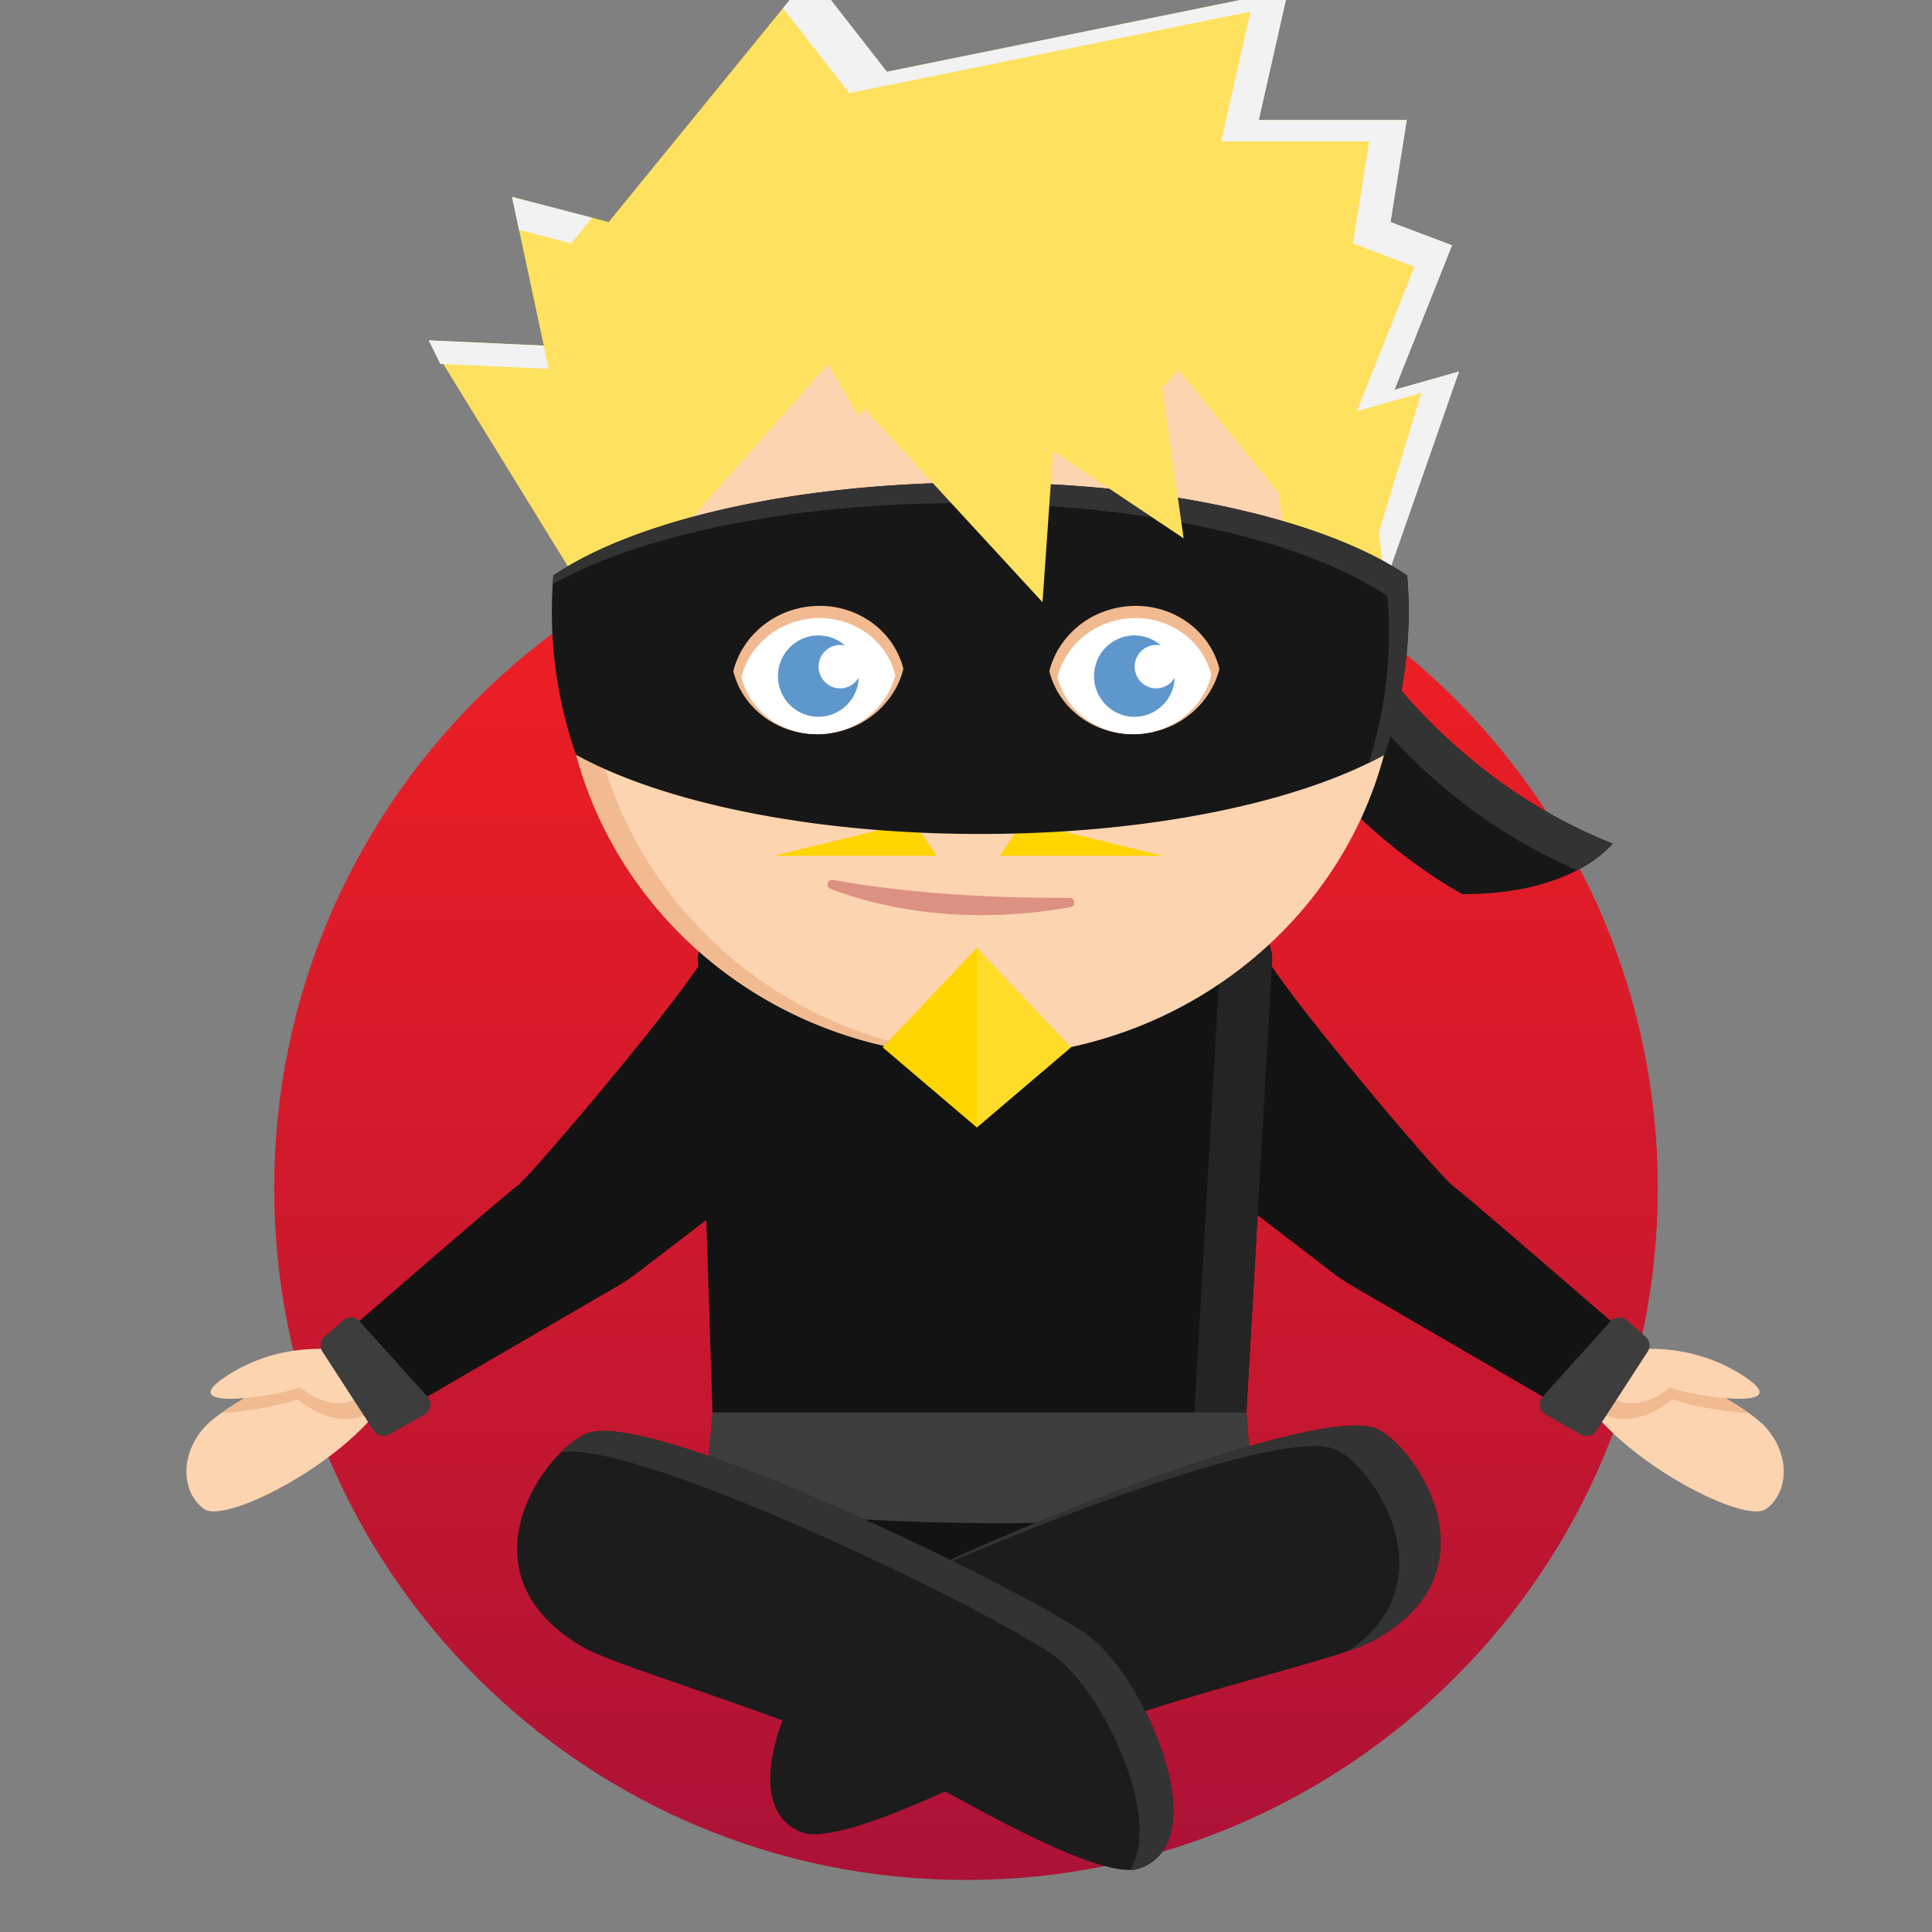
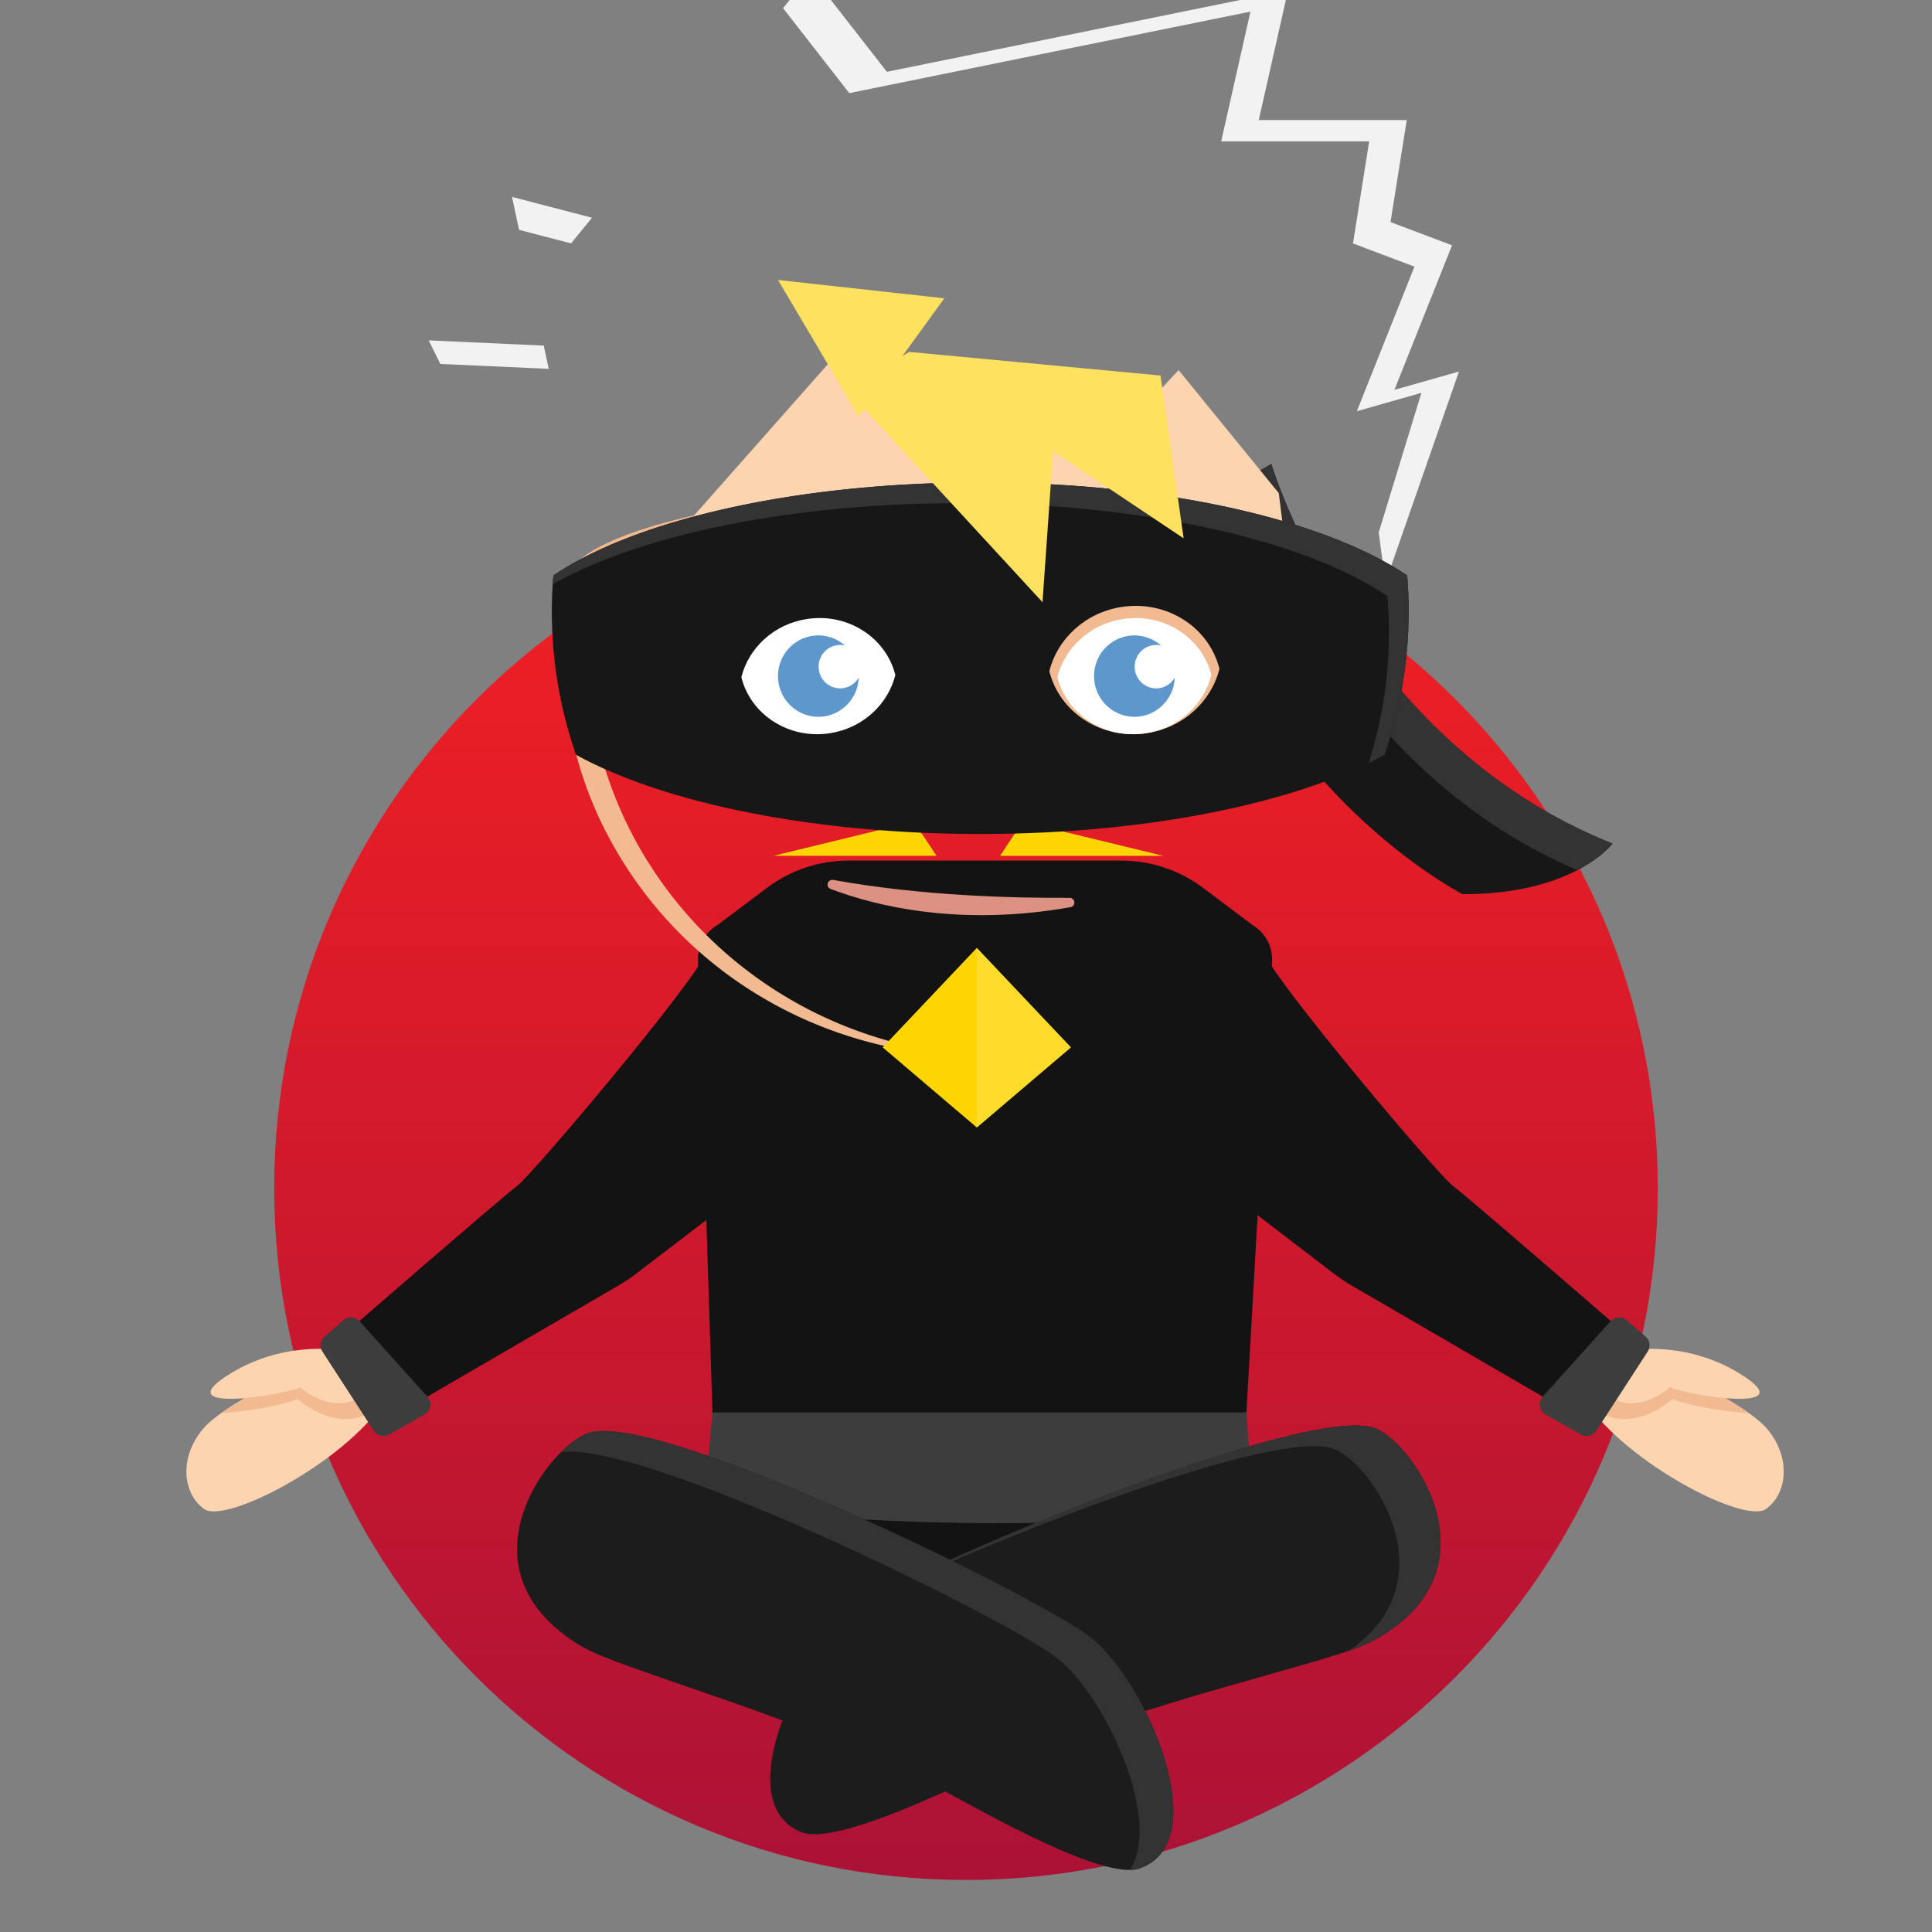
<svg xmlns="http://www.w3.org/2000/svg" viewBox="0 0 1200 1200" id="ninja">
  <rect x="0" y="0" width="1200" height="1200" fill="#808080" stroke="none" />
  <desc>eyJiZ0NvbG9yIjoiUmVkIiwiY29udGV4dCI6eyJiYWNrZ3JvdW5kRnJvbSI6IiIsImJhY2tncm91bmRUbyI6IiIsImJlYXJkQ29sb3IiOiIjZmZkNTAwIiwiZXllc0NvbG9yIjoiIzVlOTdjYyIsImhhaXJDb2xvciI6IiNmZmUxNjAiLCJoYWlyQ29sb3JBY2NlbnQiOiIjRjJGMkYyIiwic2hhZG93Q29sb3IiOiIjZjFiYTkxIiwic2tpbkNvbG9yIjoiI2ZkZDRiMCJ9LCJlbGVtZW50cyI6W3sicG9zIjoxNywibmFtZSI6ImJlYXJkMyIsImFyZyI6IiJ9LHsicG9zIjoyMCwibmFtZSI6ImJlYXJkNSIsImFyZyI6IiJ9LHsicG9zIjo1LCJuYW1lIjoiYm9keVplbiIsImFyZyI6IiJ9LHsicG9zIjoxNywibmFtZSI6ImV5ZWJyb3c5IiwiYXJnIjoiIn0seyJwb3MiOjM1LCJuYW1lIjoiZXllczYiLCJhcmciOiIifSx7InBvcyI6NDcsIm5hbWUiOiJoYWlyNSIsImFyZyI6IiJ9LHsicG9zIjoxNiwibmFtZSI6ImhhaXI2IiwiYXJnIjoiIn0seyJwb3MiOjYsIm5hbWUiOiJoZWFkIiwiYXJnIjoiIn0seyJwb3MiOjE4LCJuYW1lIjoibWFzayIsImFyZyI6IiJ9LHsicG9zIjoxMywibmFtZSI6Im1vdXNlQW5kTm9zZSIsImFyZyI6IiJ9XX0=</desc>
  <defs>
    <linearGradient id="a" x1="0" x2="0" y1="0" y2="1">
      <stop offset="0" stop-color="#f42023" />
      <stop offset="1" stop-color="#ac1236" />
    </linearGradient>
  </defs>
  <path fill="url(#a)" d="M170.31 738c0 237.32 192.38 429.69 429.69 429.69 237.32 0 429.69-192.37 429.69-429.7 0-237.3-192.37-429.68-429.69-429.68-237.3 0-429.69 192.37-429.69 429.69" />
  <g>
    <path fill="#fdd4b0" d="M210.85 838.65s-68.9 30.33-84.45 48.5c-15.54 18.12-12.86 40.76.44 50.15 13.3 9.38 86.71-28.47 112.18-67.16 25.46-38.7-28.17-31.5-28.17-31.5" />
    <path fill="#f1ba91" d="M184.81 869s28.1 25.58 51.56 3.32c23.47-22.25-21-32.09-21-32.09s-2.33-.4-6.42-.73c-9.18 4.12-49.77 22.68-71.6 38.24 17.86-1 41.08-5.73 47.46-8.74" />
    <path fill="#fdd4b0" d="M210.85 838.65s-36.03-6.55-70.56 16.28c-34.52 22.84 35.4 11.8 46.11 6.71 0 0 22.48 20.47 41.23 2.67 18.77-17.8-16.78-25.66-16.78-25.66" />
    <path fill="#131313" d="M321.31 736.51c-8.9 6.53-113.36 97.22-113.36 97.22l30.14 49.63 145.83-84.76c4.12-2.4 8.1-5.07 11.9-7.99l82.6-63.3-39.47-136.16c-7.5 19.06-108.72 138.83-117.64 145.36" />
    <path fill="#3d3d3d" d="M223.32 820.63l42.15 46.9a7.18 7.18 0 01-1.82 11.06L241.72 891a7.2 7.2 0 01-9.56-2.34l-31.88-49.15a7.19 7.19 0 011.32-9.32l11.68-10.16a7.17 7.17 0 0110.04.61" />
    <path fill="#fdd4b0" d="M1012.83 838.65s68.91 30.33 84.45 48.5c15.54 18.12 12.86 40.76-.44 50.15-13.3 9.38-86.7-28.47-112.18-67.16-25.46-38.7 28.17-31.5 28.17-31.5" />
    <path fill="#f1ba91" d="M1038.87 869s-28.1 25.58-51.56 3.32c-23.47-22.25 21-32.09 21-32.09s2.33-.4 6.42-.73c9.18 4.12 49.77 22.68 71.61 38.24-17.87-1-41.09-5.73-47.47-8.74" />
    <path fill="#fdd4b0" d="M1012.83 838.65s36.03-6.55 70.56 16.28c34.52 22.84-35.4 11.8-46.12 6.71 0 0-22.47 20.47-41.24 2.67-18.77-17.8 16.8-25.66 16.8-25.66" />
    <path fill="#131313" d="M745.27 727.31l82.6 63.3c3.78 2.92 7.77 5.6 11.9 8l145.82 84.75 30.14-49.63s-104.47-90.7-113.36-97.22c-8.93-6.53-110.15-126.3-117.65-145.36zm0 0" />
    <path fill="#3d3d3d" d="M1000.36 820.63l-42.15 46.9a7.2 7.2 0 001.8 11.06l21.95 12.4a7.2 7.2 0 009.56-2.34l31.88-49.15a7.19 7.19 0 00-1.32-9.32l-11.68-10.16a7.17 7.17 0 00-10.04.61" />
    <path fill="#131313" d="M443.8 916.51s-12.8 72.08 96.88 91.4c109.7 19.31 241.27-26.6 231.24-91.4-3.34-21.6-40.92-28.79-89.52-28.79-97.23 0-238.6 28.8-238.6 28.8" />
    <path fill="#131313" d="M649.46 534.52H527.14a84.57 84.57 0 00-50.8 16.97l-30.5 22.92a24.4 24.4 0 00-4.48 3.36c-5 4.7-8.08 11.43-7.84 18.93l10.28 319.81h328.12l18.18-319.1a24.79 24.79 0 00-7.88-19.64h.03l-.27-.2a26.1 26.1 0 00-3.89-2.93l-30.82-23.15a84.56 84.56 0 00-50.8-16.97zm0 0" />
-     <path fill="#242424" d="M782.22 577.77h.03l-.27-.2a24.41 24.41 0 00-3.89-2.9l-30.82-23.18a84.57 84.57 0 00-50.82-16.97h-32.3a84.6 84.6 0 0150.81 16.97l30.82 23.17c1.4.84 2.7 1.83 3.9 2.91l.26.2h-.03a24.84 24.84 0 017.88 19.63l-15.95 279.9 4.4 57.88C699.36 942.5 650.07 945.45 604 946c54.78.62 116.5-1.75 174.57-10.8l-4.4-57.9 15.95-279.9a24.79 24.79 0 00-7.88-19.62" />
    <path fill="#3d3d3d" d="M437.18 935.18s184.16 24.53 341.37 0l-4.4-57.89h-331.6" />
    <path fill="#1c1c1c" d="M535.33 996.78c-35.88 25.63-84.27 122.02-37.8 141.16 21.8 8.98 99.34-29.88 125.15-41.83 84.77-39.24 203.2-62.82 229.05-76.44 80.47-42.42 28.05-121.34 3.33-132.18-40.8-17.88-287.15 86.01-319.73 109.3" />
    <path fill="#333" d="M855.06 887.5c-37.25-16.33-245.8 68.82-306.6 101.5 79.86-37.75 247.94-103.25 281-88.75 23.42 10.25 71.53 81.44 8.48 125 5.88-2.03 10.57-3.89 13.8-5.6 80.46-42.4 28.04-121.32 3.32-132.16" />
    <path fill="#1c1c1c" d="M677.98 1017.45c34.37 27.62 77.22 126.6 29.73 143.1-22.27 7.71-97.5-35.49-122.58-48.88-82.4-43.99-199.3-74.24-224.35-89.32-77.93-46.9-21.13-122.72 4.18-132.13 41.75-15.54 281.82 102.15 313.02 127.23" />
    <path fill="#333" d="M677.98 1017.45c-31.2-25.08-271.27-142.77-313.02-127.23-4.77 1.77-10.65 5.9-16.54 11.74 51.86-7.37 278.4 103.97 308.65 128.3 29.38 23.61 64.93 99.4 44.92 131.16a19.8 19.8 0 005.72-.88c47.5-16.49 4.64-115.47-29.73-143.09" />
    <path fill="#171717" d="M789.64 288.15S840.7 460 1001.57 523.98c0 0-23.76 31.68-93.23 31.38 0 0-142.87-73.73-165.58-239.95" />
    <path fill="#333" d="M789.64 288.15l-46.88 27.26c.45 3.37.98 6.7 1.54 9.97l30.62-17.82s49.55 166.75 204.8 232.9c15.55-8.1 21.85-16.48 21.85-16.48C840.7 460 789.64 288.15 789.64 288.15" />
  </g>
  <g>
-     <path fill="#fdd4b0" d="M865.17 442.25c-20.46 136.52-151.8 231.2-293.4 211.47-141.57-19.7-239.76-146.38-219.3-282.88 20.45-136.52 151.8-231.2 293.38-211.49 141.56 19.7 239.76 146.38 219.32 282.9" />
    <path fill="#f1ba91" d="M618.92 300.18c-84.5-.04-230.4 16.92-262.66 50.96a244.95 244.95 0 00-3.78 19.7 240.4 240.4 0 0019.62 137.1 254.28 254.28 0 0070.19 89.92l1.5 1.22 1.79 1.4c1.11.88 2.23 1.75 3.36 2.61l.52.4c34.38 25.9 76.03 43.79 122.32 50.23 8.66 1.2 17.28 1.98 25.84 2.35 8.2.32 16.36.27 24.43-.14l-35.53-2.22C458.28 635.67 365.76 529 364.67 406.61c-.2-1.47-.41-2.96-.58-4.45-.5-4.78-.15-9.6 1.04-14.26l.01-.08h.02a41.2 41.2 0 0118.68-24.87c51.45-31 153.37-49.6 261.29-44.16 81.7 4.1 148.9 21.1 187.25 44.2 22.25 13.43 34.78 28.88 34.73 45.11h.03l-.03-20.53a239.48 239.48 0 00-2.41-20.1c-47.51-36.48-87.52-54.73-218.91-66.58-7.93-.47-16.98-.71-26.87-.71z" />
  </g>
  <g>
    <path fill="#f1ba91" d="M611.7 395.05v116.71h-35.34" />
    <path fill="#dc9182" d="M664.25 557.65c-34.16.23-92.22-1.18-146.61-11.1-3.62-.65-5.13 4.3-1.71 5.6 28 10.61 79.9 23.52 148.9 11.33 3.64-.65 3.13-5.86-.58-5.83" />
  </g>
  <g>
-     <path fill="#ffe160" d="M503.55-16.04l-125.5 153.97-60.03-15.64 19.72 92.37-71.46-3.24 89.44 145.23 11.17 1.1c4.81-4.25 10.5-8.33 17-12.2 45.02-26.88 128.68-44.34 221.2-44.68 13.2-.05 26.6.25 40.1.92 53.97 2.7 101.6 10.96 138.78 22.84h8.44l2.46 3.7c14.47 5.21 27.1 11 37.56 17.25 8.77 5.23 16.02 10.79 21.6 16.57l6.46-.31 45.71-131.1-40.08 11.4 35.76-89.77-38.2-14.44 10.08-63.38h-91.92l18.19-80.59-249.18 50.62zm363.51 314.48h.08v1.82c0-.6-.03-1.21-.08-1.82z" />
    <path fill="#fdd4b0" d="M527.96 210.65L424.97 327.1c46.81-16.15 110.99-25.97 180.11-26.22 13.22-.05 26.61.25 40.1.92 60.59 3.03 113.18 13.06 151.96 27.37l-2.88-22.9-62.22-76.4-39.8 42.74z" />
    <path fill="#F2F2F2" d="M354.7 151.17l13-15.93-49.68-12.95 4.37 20.46zm0 0M340.82 229.1l-3.08-14.44-71.46-3.24 7.22 14.64zm0 0M866.11 242.13l35.77-89.76-38.2-14.44 10.08-63.38h-91.92l18.19-80.59L550.85 44.6l-47.3-60.64-17.2 21.1 41.15 52.78L776.68 7.21 758.5 87.8h91.92l-10.06 63.38 38.18 14.44-35.76 89.77L882.86 244l-26.52 86.73 4.15 31.11 45.71-131.08" />
    <path fill="#ffe160" d="M483.24 173.91l50.09 84.72 53.2-73.34" />
  </g>
  <path fill="#ffd500" d="M560.68 512.43a15.17 15.17 0 00-3.4.43l-76.93 18.7H581.7l-8.16-12.32a15.17 15.17 0 00-12.86-6.81zm81.5 0a15.17 15.17 0 00-12.87 6.8l-8.14 12.34H722.5l-76.94-18.7a15.17 15.17 0 00-3.4-.44z" />
  <path fill="#ffe160" d="M498.91 321.48c-28.67-.45-56.41 7.38-79.28 22.46-5.65 3.73-6.61 11.07-1.97 15.8l4.1 4.2c3.91 4 10.55 4.8 15.32 1.67 18.81-12.35 41.93-18.37 65.7-17.1 5.91.3 11.05-3.7 11.96-9.01l.93-5.53c1.07-6.26-4.06-11.9-11.01-12.29-1.92-.1-3.84-.17-5.75-.2zm222.11 0c-1.91.03-3.83.1-5.75.2-6.94.38-12.07 6.03-11 12.29l.93 5.53c.91 5.32 6.05 9.32 11.96 9.01 23.77-1.27 46.89 4.75 65.7 17.1a12.38 12.38 0 0015.33-1.68l4.09-4.18c4.65-4.74 3.68-12.08-1.97-15.8-22.87-15.09-50.6-22.92-79.29-22.47z" />
  <g>
    <path fill="#171717" d="M874.01 357.44c-50.6-34.37-150.35-57.77-265.16-57.77-114.8 0-214.52 23.38-265.14 57.76a269.82 269.82 0 0014.06 111.37C411.51 498.42 503.87 518 608.85 518c105 0 197.36-19.57 251.1-49.2a272.07 272.07 0 0012.27-50.55 272.92 272.92 0 001.8-60.8" />
    <path fill="#333" d="M874.01 357.44c-50.6-34.37-150.35-57.77-265.16-57.77-114.8 0-214.52 23.38-265.14 57.76-.15 1.82-.19 3.63-.3 5.45 53.4-30.29 146.81-50.37 253.19-50.37 114.8 0 214.55 23.38 265.16 57.75a273.05 273.05 0 01-1.8 60.81c-2.1 14.75-5.45 29.01-9.77 42.78a239.2 239.2 0 009.76-5.06 272.07 272.07 0 0012.27-50.55 272.92 272.92 0 001.8-60.8" />
  </g>
  <g>
    <path fill="#ffd500" d="M606.68 588.8l-58.43 61.74 58.43 49.74 58.42-49.74z" />
    <path fill="#FFDC29" d="M606.68 588.8v111.48l58.42-49.74z" />
  </g>
  <g>
-     <path fill="#f1ba91" d="M516.22 455.35c22.63-3.5 39.9-19.83 44.9-39.9-6.43-25.84-32.66-42.82-60.78-38.46-22.62 3.5-39.89 19.83-44.88 39.9 6.43 25.84 32.65 42.83 60.76 38.46" />
    <path fill="#fff" d="M515.46 455.42c20.5-3.17 36.11-17.95 40.65-36.13-5.82-23.37-29.57-38.76-55-34.8-20.5 3.17-36.11 17.94-40.64 36.13 5.81 23.37 29.55 38.74 55 34.8" />
    <path fill="#5e97cc" d="M521.82 427.55a13.41 13.41 0 01-13.35-13.47c0-7.44 5.98-13.48 13.35-13.48 1.03 0 2.03.13 2.99.35a24.84 24.84 0 00-16.5-6.28 25.17 25.17 0 00-25.07 25.28 25.17 25.17 0 0025.07 25.27 25.13 25.13 0 0025.02-24.3 13.33 13.33 0 01-11.5 6.63" />
    <path fill="#f1ba91" d="M712.54 455.35c22.62-3.5 39.88-19.83 44.88-39.9-6.42-25.84-32.66-42.82-60.76-38.46-22.64 3.5-39.9 19.83-44.9 39.9 6.42 25.84 32.66 42.83 60.78 38.46" />
    <path fill="#fff" d="M711.77 455.42c20.49-3.17 36.1-17.95 40.63-36.13-5.8-23.37-29.55-38.76-55-34.8-20.48 3.17-36.1 17.94-40.63 36.13 5.82 23.37 29.56 38.74 55 34.8" />
    <path fill="#5e97cc" d="M718.13 427.55a13.41 13.41 0 01-13.35-13.47c0-7.44 5.98-13.48 13.35-13.48 1.03 0 2.02.13 2.98.35a24.84 24.84 0 00-16.5-6.28 25.17 25.17 0 00-25.06 25.28 25.17 25.17 0 0025.07 25.27 25.13 25.13 0 0025.01-24.3 13.32 13.32 0 01-11.5 6.63" />
  </g>
  <path fill="#ffe160" d="M526.06 242.17l121.46 131.87 6.58-93.86 81.08 54.2-14.38-101.13-156.05-14.67" />
</svg>